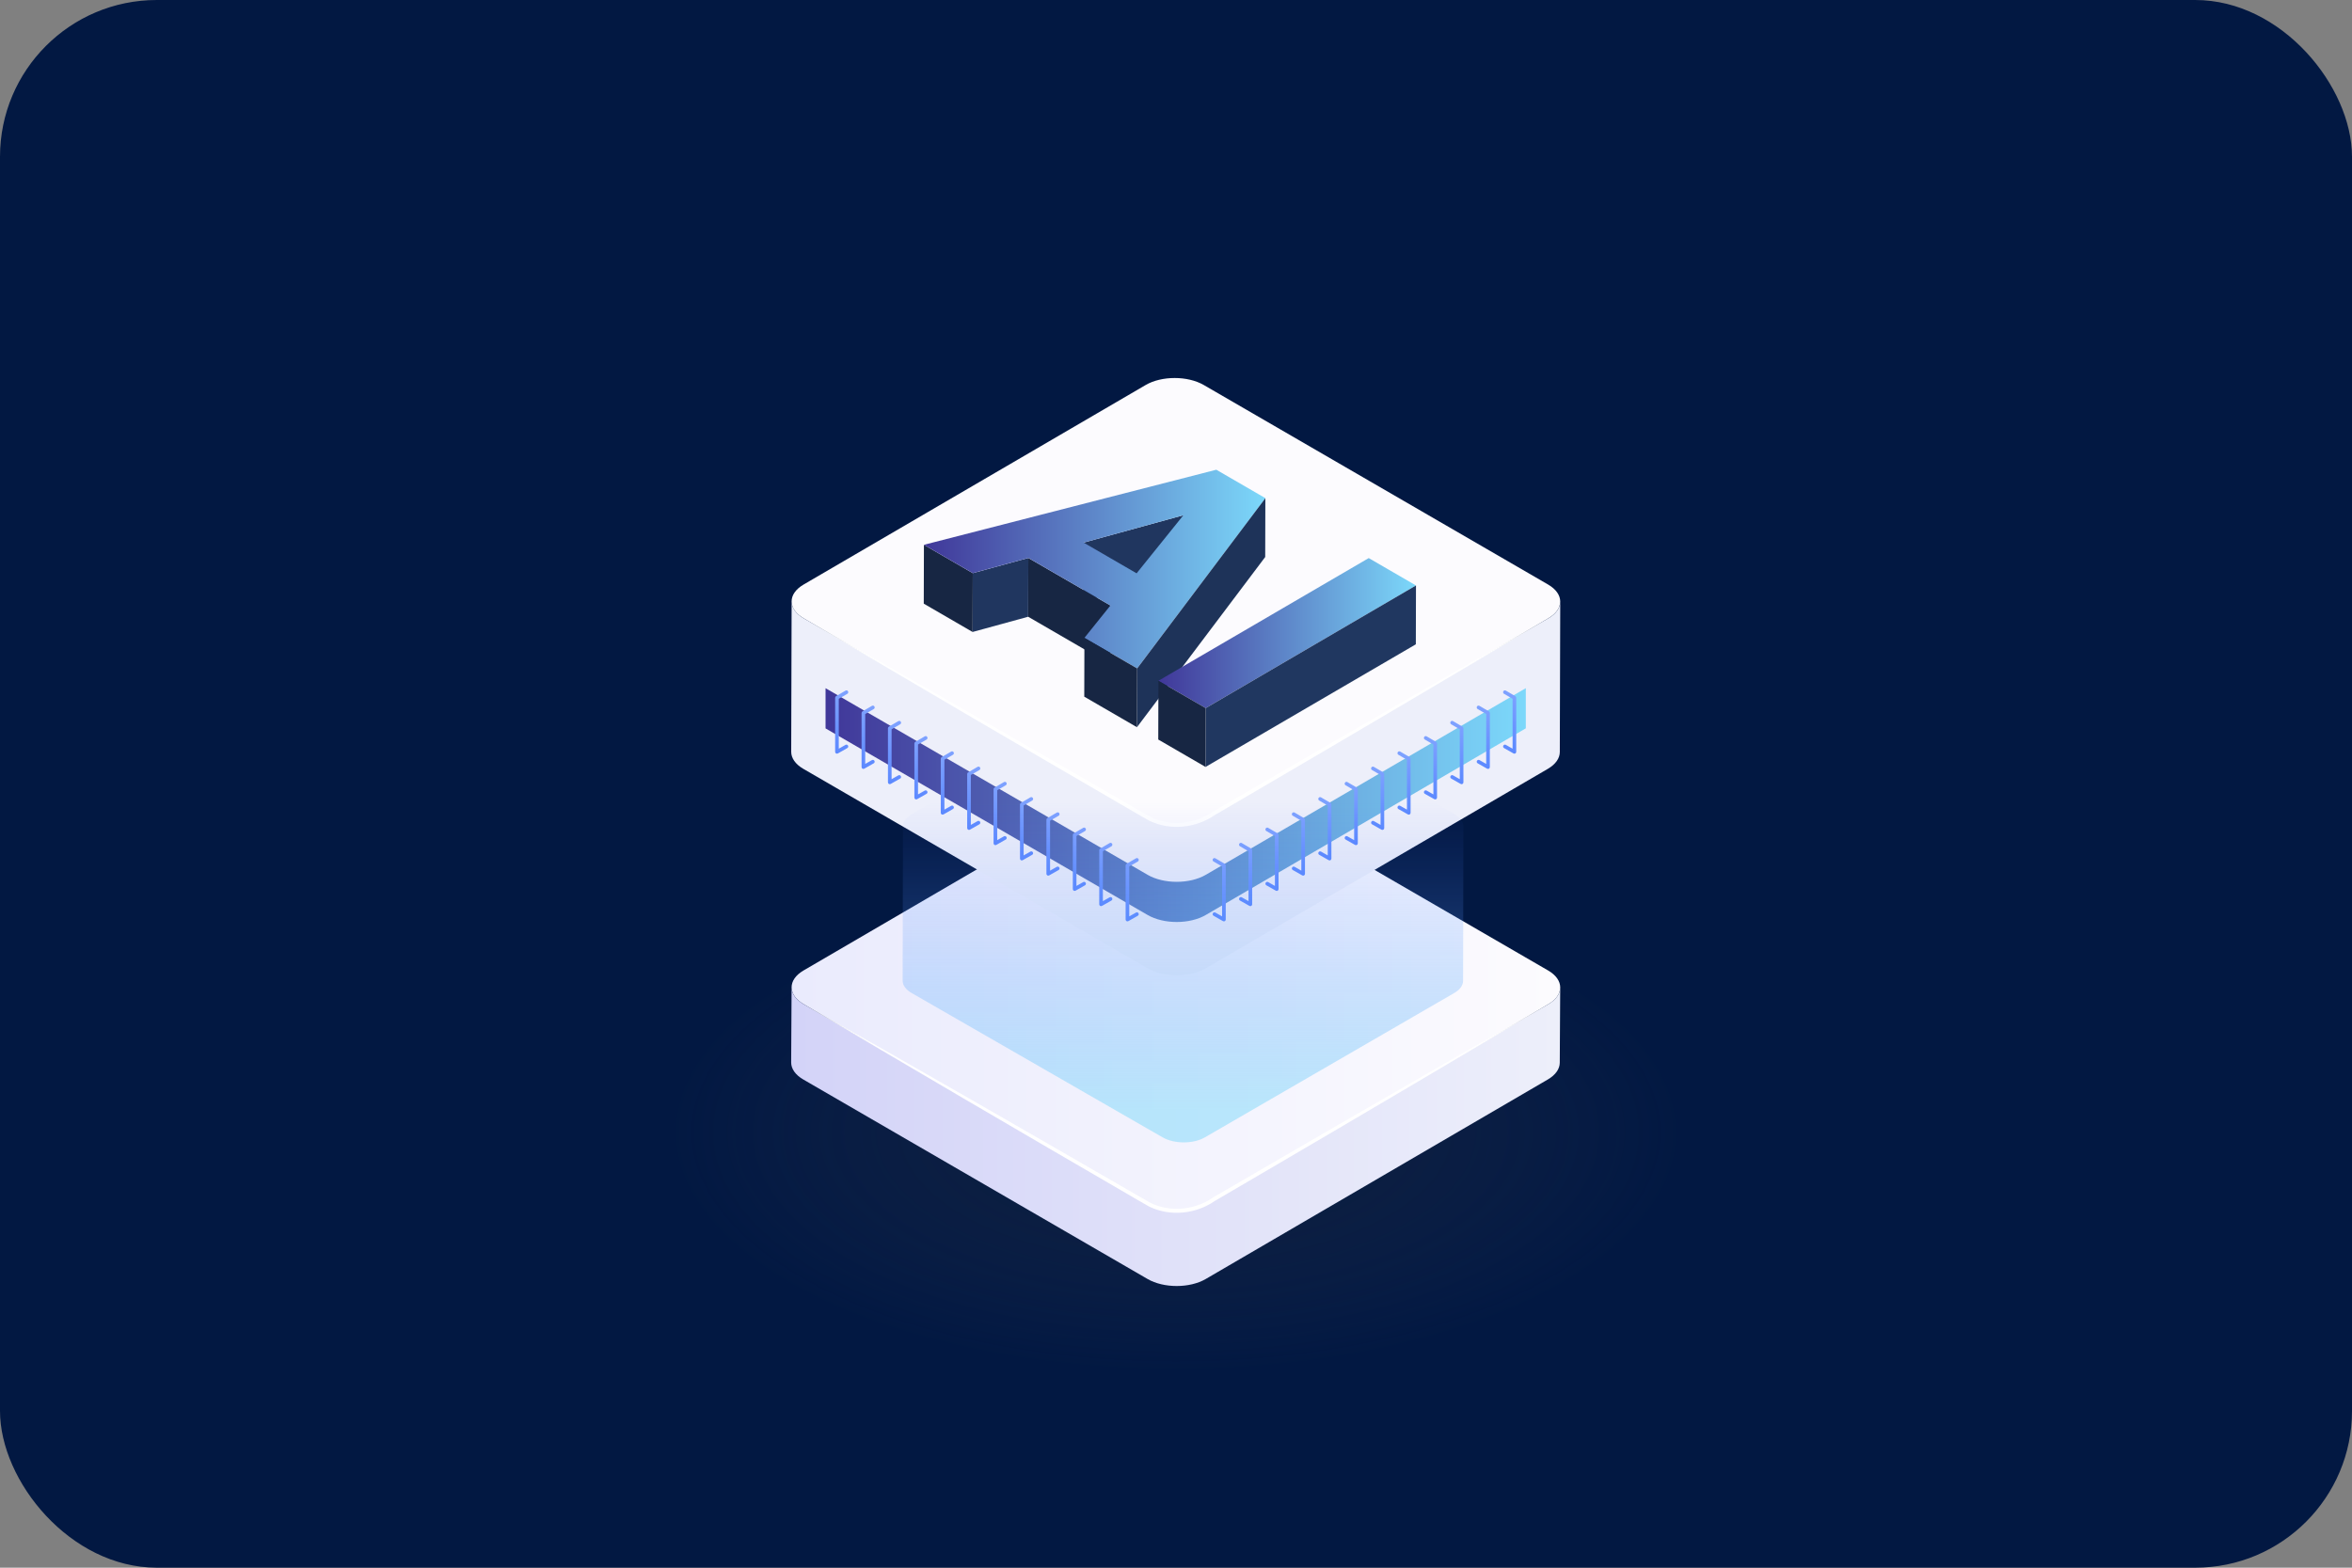
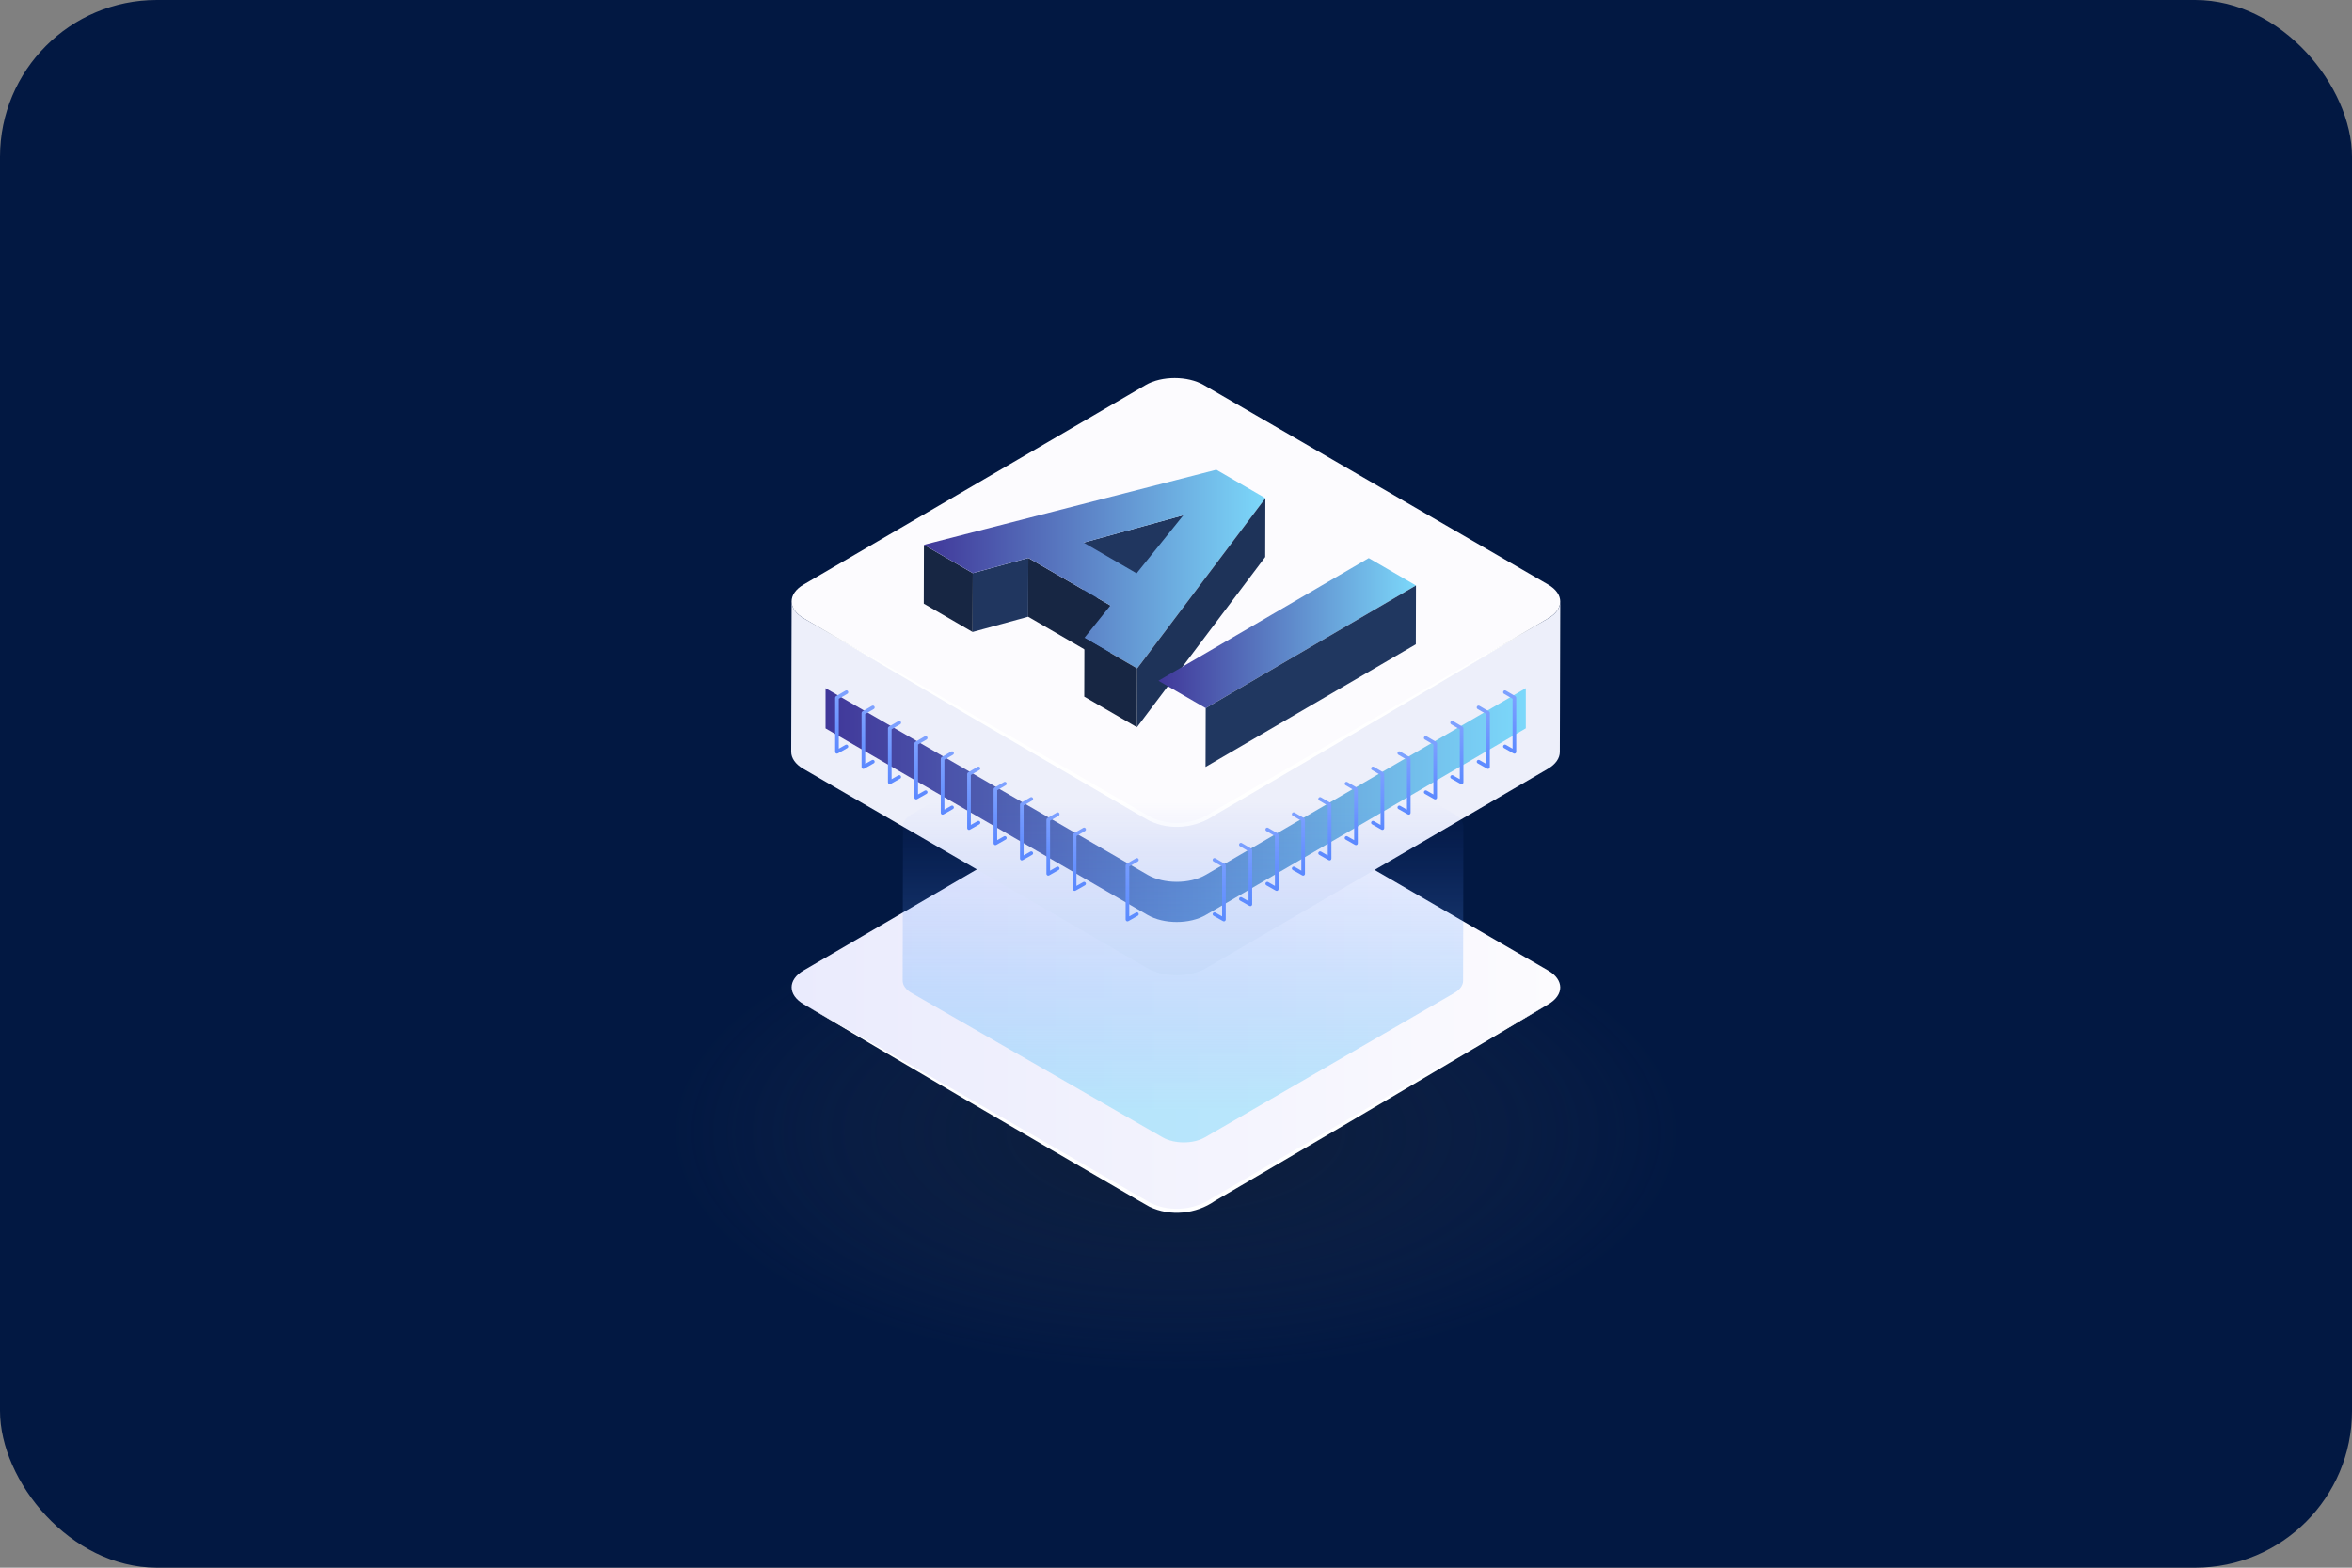
<svg xmlns="http://www.w3.org/2000/svg" width="600" height="400" viewBox="0 0 600 400" fill="none">
  <rect x="0" y="0" width="600" height="400" fill="#808080" stroke="none" />
  <rect width="600" height="400" rx="40" fill="#021842" />
  <path d="M299.995 361C382.835 361 449.99 329.219 449.99 290.016C449.99 250.813 382.835 219.032 299.995 219.032C217.155 219.032 150 250.813 150 290.016C150 329.219 217.155 361 299.995 361Z" fill="url(#paint0_radial_5323_11705)" />
  <path d="M394.918 247.615C399.032 249.999 399.052 253.855 394.969 256.239L307.706 307.143C303.623 309.528 296.983 309.528 292.87 307.143L205.042 256.239C200.928 253.855 200.908 249.999 204.991 247.615L292.253 196.711C296.336 194.326 302.977 194.326 307.09 196.711L394.918 247.615Z" fill="url(#paint1_linear_5323_11705)" />
-   <path d="M394.958 256.239L307.696 307.143C303.613 309.528 296.973 309.528 292.86 307.143L205.031 256.239C202.96 255.042 201.929 253.469 201.939 251.896L201.828 271.093C201.828 272.666 202.859 274.239 204.92 275.436L292.748 326.34C296.862 328.725 303.502 328.725 307.585 326.34L394.847 275.436C396.879 274.249 397.889 272.707 397.899 271.154L398.011 251.957C398.011 253.51 396.99 255.052 394.958 256.239Z" fill="url(#paint2_linear_5323_11705)" />
  <path d="M394.958 256.239C374.108 268.699 345.536 285.562 324.585 297.829C322.382 299.128 311.85 305.276 309.889 306.433C305.079 309.771 298.55 310.451 293.223 307.894C291.182 306.768 289.272 305.611 287.301 304.475C261.801 289.661 230.43 271.327 205.031 256.229C230.774 270.769 262.226 288.86 287.776 303.633C289.737 304.749 291.717 305.946 293.658 307.001C298.671 309.365 304.846 308.736 309.384 305.581C311.304 304.465 321.957 298.275 324.11 297.027C345.081 284.832 373.855 268.232 394.948 256.239H394.958Z" fill="white" />
  <path d="M394.918 149.144C399.031 151.529 399.051 155.384 394.968 157.769L307.706 208.673C303.623 211.057 296.983 211.057 292.869 208.673L205.041 157.779C200.928 155.394 200.908 151.539 204.991 149.154L292.253 98.24C296.336 95.856 302.976 95.856 307.09 98.24L394.918 149.144Z" fill="url(#paint3_linear_5323_11705)" />
  <path d="M394.958 157.779L307.696 208.683C303.613 211.067 296.973 211.067 292.859 208.683L205.041 157.779C202.97 156.581 201.939 155.009 201.949 153.436L201.838 191.83C201.838 193.402 202.869 194.975 204.93 196.172L292.758 247.077C296.872 249.461 303.512 249.461 307.595 247.077L394.857 196.172C396.889 194.985 397.899 193.443 397.909 191.891L398.021 153.497C398.021 155.049 397 156.592 394.968 157.779H394.958Z" fill="url(#paint4_linear_5323_11705)" />
  <path d="M389.238 175.585V185.833L307.595 233.46C303.502 235.845 296.872 235.845 292.758 233.46L210.6 185.854V175.596L292.758 223.212C296.872 225.597 303.502 225.597 307.595 223.212L389.238 175.585Z" fill="url(#paint5_linear_5323_11705)" />
  <path d="M301.895 131.459L301.845 146.466L276.396 153.447L276.436 138.45L301.895 131.459Z" fill="#20365F" />
  <path d="M262.327 142.367L262.287 157.363L248.107 161.249L248.157 146.243L262.327 142.367Z" fill="#20365F" />
  <path d="M248.157 146.243L248.107 161.249L235.655 154.025L235.696 139.019L248.157 146.243Z" fill="#172643" />
  <path d="M283.268 154.492L283.218 169.498L262.287 157.363L262.327 142.367L283.268 154.492Z" fill="#172643" />
  <path d="M322.796 127.117L290.091 170.543L276.638 162.751L283.268 154.492L262.337 142.357L248.157 146.233L235.696 139.008L310.284 119.852L322.806 127.107L322.796 127.117ZM276.436 138.45L289.949 146.283L301.885 131.459L276.436 138.45Z" fill="url(#paint6_linear_5323_11705)" />
  <path d="M322.796 127.117L322.756 142.123L290.04 185.549L290.091 170.553L322.796 127.117Z" fill="#1E3359" />
  <path d="M290.09 170.554L290.04 185.55L276.598 177.757L276.638 162.751L290.09 170.554Z" fill="#172643" />
  <path d="M361.222 149.388L307.575 180.68L295.518 173.699L349.165 142.397L361.222 149.388Z" fill="url(#paint7_linear_5323_11705)" />
  <path d="M361.222 149.388L361.182 164.395L307.535 195.686L307.575 180.679L361.222 149.388Z" fill="#203760" />
-   <path d="M307.575 180.679L307.535 195.686L295.477 188.695L295.518 173.699L307.575 180.679Z" fill="#172643" />
  <path d="M213.511 192.307C213.43 192.307 213.349 192.286 213.279 192.246C213.137 192.165 213.046 192.002 213.046 191.84V178.031C213.046 177.869 213.137 177.706 213.279 177.625L215.694 176.215C215.916 176.083 216.199 176.154 216.331 176.387C216.462 176.61 216.381 176.905 216.159 177.026L213.976 178.295V191.028L215.694 190.054C215.916 189.922 216.21 190.004 216.331 190.237C216.462 190.46 216.381 190.754 216.149 190.876L213.733 192.246C213.663 192.286 213.582 192.307 213.501 192.307H213.511Z" fill="url(#paint8_linear_5323_11705)" />
  <path d="M220.252 196.193C220.171 196.193 220.091 196.173 220.02 196.132C219.878 196.051 219.787 195.889 219.787 195.726V181.917C219.787 181.755 219.878 181.592 220.02 181.511L222.435 180.101C222.658 179.969 222.941 180.04 223.072 180.273C223.203 180.497 223.123 180.791 222.9 180.913L220.717 182.181V194.915L222.435 193.941C222.658 193.809 222.951 193.89 223.072 194.123C223.203 194.346 223.123 194.641 222.89 194.762L220.475 196.132C220.404 196.173 220.323 196.193 220.242 196.193H220.252Z" fill="url(#paint9_linear_5323_11705)" />
  <path d="M226.983 200.09C226.903 200.09 226.822 200.069 226.751 200.029C226.61 199.947 226.519 199.785 226.519 199.623V185.814C226.519 185.651 226.61 185.489 226.751 185.408L229.167 183.997C229.389 183.866 229.672 183.937 229.803 184.17C229.935 184.393 229.854 184.687 229.631 184.809L227.448 186.077V198.811L229.167 197.837C229.389 197.705 229.682 197.786 229.803 198.02C229.935 198.243 229.854 198.537 229.621 198.659L227.206 200.029C227.135 200.069 227.054 200.09 226.973 200.09H226.983Z" fill="url(#paint10_linear_5323_11705)" />
  <path d="M233.725 203.975C233.644 203.975 233.563 203.955 233.492 203.914C233.351 203.833 233.26 203.671 233.26 203.509V189.699C233.26 189.537 233.351 189.375 233.492 189.293L235.908 187.883C236.13 187.751 236.413 187.822 236.544 188.056C236.676 188.279 236.595 188.573 236.373 188.695L234.19 189.963V202.697L235.908 201.723C236.13 201.591 236.423 201.672 236.544 201.905C236.676 202.129 236.595 202.423 236.363 202.545L233.947 203.914C233.876 203.955 233.795 203.975 233.715 203.975H233.725Z" fill="url(#paint11_linear_5323_11705)" />
  <path d="M240.456 207.861C240.375 207.861 240.294 207.841 240.223 207.801C240.082 207.719 239.991 207.557 239.991 207.395V193.586C239.991 193.423 240.082 193.261 240.223 193.18L242.639 191.769C242.861 191.637 243.154 191.709 243.276 191.942C243.407 192.165 243.326 192.459 243.104 192.581L240.921 193.849V206.583L242.639 205.609C242.861 205.477 243.154 205.558 243.276 205.792C243.407 206.015 243.326 206.309 243.094 206.431L240.678 207.801C240.607 207.841 240.527 207.861 240.446 207.861H240.456Z" fill="url(#paint12_linear_5323_11705)" />
  <path d="M247.197 211.757C247.116 211.757 247.035 211.737 246.965 211.697C246.823 211.615 246.732 211.453 246.732 211.291V197.482C246.732 197.309 246.823 197.157 246.965 197.076L249.38 195.665C249.603 195.533 249.896 195.604 250.017 195.838C250.148 196.061 250.067 196.355 249.845 196.477L247.662 197.745V210.479L249.38 209.505C249.603 209.373 249.896 209.454 250.017 209.688C250.148 209.911 250.067 210.205 249.835 210.327L247.419 211.697C247.349 211.737 247.268 211.757 247.187 211.757H247.197Z" fill="url(#paint13_linear_5323_11705)" />
  <path d="M253.928 215.644C253.847 215.644 253.766 215.623 253.696 215.583C253.554 215.502 253.463 215.339 253.463 215.177V201.368C253.463 201.195 253.554 201.043 253.696 200.962L256.111 199.552C256.333 199.42 256.627 199.491 256.748 199.724C256.879 199.947 256.798 200.242 256.576 200.363L254.393 201.632V214.365L256.111 213.391C256.333 213.259 256.627 213.34 256.748 213.574C256.879 213.797 256.798 214.091 256.566 214.213L254.15 215.583C254.08 215.623 253.999 215.644 253.918 215.644H253.928Z" fill="url(#paint14_linear_5323_11705)" />
  <path d="M260.669 219.54C260.588 219.54 260.508 219.519 260.437 219.479C260.295 219.398 260.204 219.235 260.204 219.073V205.264C260.204 205.091 260.295 204.939 260.437 204.858L262.852 203.448C263.075 203.316 263.358 203.387 263.489 203.62C263.62 203.843 263.54 204.138 263.317 204.259L261.134 205.528V218.261L262.852 217.287C263.075 217.155 263.368 217.236 263.489 217.47C263.62 217.693 263.54 217.987 263.307 218.109L260.892 219.479C260.821 219.519 260.74 219.54 260.659 219.54H260.669Z" fill="url(#paint15_linear_5323_11705)" />
  <path d="M267.411 223.425C267.33 223.425 267.249 223.405 267.178 223.365C267.037 223.283 266.946 223.121 266.946 222.959V209.15C266.946 208.977 267.037 208.825 267.178 208.744L269.594 207.333C269.816 207.201 270.109 207.272 270.231 207.506C270.362 207.729 270.281 208.023 270.059 208.145L267.876 209.413V222.147L269.594 221.173C269.816 221.041 270.109 221.122 270.231 221.356C270.362 221.579 270.281 221.873 270.049 221.995L267.633 223.365C267.562 223.405 267.481 223.425 267.401 223.425H267.411Z" fill="url(#paint16_linear_5323_11705)" />
  <path d="M274.142 227.322C274.061 227.322 273.98 227.302 273.909 227.261C273.768 227.18 273.677 227.018 273.677 226.855V213.046C273.677 212.874 273.768 212.721 273.909 212.64L276.325 211.23C276.547 211.098 276.83 211.169 276.961 211.402C277.093 211.626 277.012 211.92 276.79 212.042L274.607 213.31V226.043L276.325 225.069C276.547 224.938 276.84 225.019 276.961 225.252C277.093 225.475 277.012 225.77 276.78 225.891L274.364 227.261C274.293 227.302 274.212 227.322 274.132 227.322H274.142Z" fill="url(#paint17_linear_5323_11705)" />
-   <path d="M280.883 231.208C280.802 231.208 280.721 231.188 280.651 231.147C280.509 231.066 280.418 230.904 280.418 230.741V216.932C280.418 216.76 280.509 216.608 280.651 216.526L283.066 215.116C283.289 214.984 283.572 215.055 283.703 215.289C283.834 215.512 283.753 215.806 283.531 215.928L281.348 217.196V229.93L283.066 228.956C283.289 228.824 283.582 228.905 283.703 229.138C283.834 229.362 283.753 229.656 283.521 229.778L281.105 231.147C281.035 231.188 280.954 231.208 280.873 231.208H280.883Z" fill="url(#paint18_linear_5323_11705)" />
  <path d="M287.614 235.094C287.533 235.094 287.453 235.074 287.382 235.034C287.24 234.952 287.149 234.79 287.149 234.628V220.818C287.149 220.646 287.24 220.494 287.382 220.413L289.797 219.002C290.02 218.87 290.303 218.941 290.434 219.175C290.566 219.398 290.485 219.692 290.262 219.814L288.079 221.082V233.816L289.797 232.842C290.02 232.71 290.313 232.791 290.434 233.025C290.566 233.248 290.485 233.542 290.252 233.664L287.837 235.034C287.766 235.074 287.685 235.094 287.604 235.094H287.614Z" fill="url(#paint19_linear_5323_11705)" />
  <path d="M386.327 192.307C386.408 192.307 386.489 192.286 386.56 192.246C386.701 192.165 386.792 192.002 386.792 191.84V178.031C386.792 177.869 386.701 177.706 386.56 177.625L384.144 176.215C383.922 176.083 383.629 176.154 383.507 176.387C383.376 176.61 383.457 176.905 383.679 177.026L385.862 178.295V191.028L384.144 190.054C383.922 189.922 383.629 190.004 383.507 190.237C383.376 190.46 383.457 190.754 383.689 190.876L386.105 192.246C386.176 192.286 386.256 192.307 386.337 192.307H386.327Z" fill="url(#paint20_linear_5323_11705)" />
  <path d="M379.596 196.193C379.677 196.193 379.758 196.173 379.828 196.132C379.97 196.051 380.061 195.889 380.061 195.726V181.917C380.061 181.755 379.97 181.592 379.828 181.511L377.413 180.101C377.191 179.969 376.908 180.04 376.776 180.273C376.645 180.497 376.726 180.791 376.948 180.913L379.131 182.181V194.915L377.413 193.941C377.191 193.809 376.897 193.89 376.776 194.123C376.645 194.346 376.726 194.641 376.958 194.762L379.374 196.132C379.444 196.173 379.525 196.193 379.606 196.193H379.596Z" fill="url(#paint21_linear_5323_11705)" />
  <path d="M372.855 200.09C372.936 200.09 373.017 200.069 373.087 200.029C373.229 199.947 373.32 199.785 373.32 199.623V185.814C373.32 185.651 373.229 185.489 373.087 185.408L370.672 183.997C370.45 183.866 370.156 183.937 370.035 184.17C369.904 184.393 369.985 184.687 370.207 184.809L372.39 186.077V198.811L370.672 197.837C370.45 197.705 370.156 197.786 370.035 198.02C369.904 198.243 369.985 198.537 370.217 198.659L372.633 200.029C372.703 200.069 372.784 200.09 372.865 200.09H372.855Z" fill="url(#paint22_linear_5323_11705)" />
  <path d="M366.124 203.975C366.205 203.975 366.286 203.955 366.356 203.914C366.498 203.833 366.589 203.671 366.589 203.509V189.699C366.589 189.537 366.498 189.375 366.356 189.293L363.941 187.883C363.718 187.751 363.425 187.822 363.304 188.056C363.173 188.279 363.253 188.573 363.476 188.695L365.659 189.963V202.697L363.941 201.723C363.718 201.591 363.425 201.672 363.304 201.905C363.173 202.129 363.253 202.423 363.486 202.545L365.901 203.914C365.972 203.955 366.053 203.975 366.134 203.975H366.124Z" fill="url(#paint23_linear_5323_11705)" />
  <path d="M359.383 207.861C359.463 207.861 359.544 207.841 359.615 207.801C359.757 207.719 359.848 207.557 359.848 207.395V193.586C359.848 193.423 359.757 193.261 359.615 193.18L357.2 191.769C356.977 191.637 356.684 191.709 356.563 191.942C356.431 192.165 356.512 192.459 356.735 192.581L358.918 193.849V206.583L357.2 205.609C356.977 205.477 356.684 205.558 356.563 205.792C356.431 206.015 356.512 206.309 356.745 206.431L359.16 207.801C359.231 207.841 359.312 207.861 359.393 207.861H359.383Z" fill="url(#paint24_linear_5323_11705)" />
  <path d="M352.651 211.757C352.732 211.757 352.813 211.737 352.884 211.697C353.025 211.615 353.116 211.453 353.116 211.291V197.482C353.116 197.309 353.025 197.157 352.884 197.076L350.468 195.665C350.246 195.533 349.963 195.604 349.832 195.838C349.7 196.061 349.781 196.355 350.003 196.477L352.186 197.745V210.479L350.468 209.505C350.246 209.373 349.953 209.454 349.832 209.688C349.7 209.911 349.781 210.205 350.014 210.327L352.429 211.697C352.5 211.737 352.581 211.757 352.661 211.757H352.651Z" fill="url(#paint25_linear_5323_11705)" />
  <path d="M345.91 215.644C345.991 215.644 346.072 215.623 346.143 215.583C346.284 215.502 346.375 215.339 346.375 215.177V201.368C346.375 201.195 346.284 201.043 346.143 200.962L343.727 199.552C343.505 199.42 343.222 199.491 343.09 199.724C342.959 199.947 343.04 200.242 343.262 200.363L345.445 201.632V214.365L343.727 213.391C343.505 213.259 343.212 213.34 343.09 213.574C342.959 213.797 343.04 214.091 343.272 214.213L345.688 215.583C345.759 215.623 345.839 215.644 345.92 215.644H345.91Z" fill="url(#paint26_linear_5323_11705)" />
  <path d="M339.179 219.54C339.26 219.54 339.341 219.519 339.411 219.479C339.553 219.398 339.644 219.235 339.644 219.073V205.264C339.644 205.091 339.553 204.939 339.411 204.858L336.996 203.448C336.774 203.316 336.491 203.387 336.359 203.62C336.228 203.843 336.309 204.138 336.531 204.259L338.714 205.528V218.261L336.996 217.287C336.774 217.155 336.48 217.236 336.359 217.47C336.228 217.693 336.309 217.987 336.541 218.109L338.957 219.479C339.027 219.519 339.108 219.54 339.189 219.54H339.179Z" fill="url(#paint27_linear_5323_11705)" />
  <path d="M332.438 223.425C332.519 223.425 332.599 223.405 332.67 223.365C332.812 223.283 332.903 223.121 332.903 222.959V209.15C332.903 208.977 332.812 208.825 332.67 208.744L330.255 207.333C330.032 207.201 329.749 207.272 329.618 207.506C329.487 207.729 329.567 208.023 329.79 208.145L331.973 209.413V222.147L330.255 221.173C330.032 221.041 329.739 221.122 329.618 221.356C329.487 221.579 329.567 221.873 329.8 221.995L332.215 223.365C332.286 223.405 332.367 223.425 332.448 223.425H332.438Z" fill="url(#paint28_linear_5323_11705)" />
  <path d="M325.697 227.322C325.777 227.322 325.858 227.302 325.929 227.261C326.071 227.18 326.161 227.018 326.161 226.855V213.046C326.161 212.874 326.071 212.721 325.929 212.64L323.513 211.23C323.291 211.098 323.008 211.169 322.877 211.402C322.745 211.626 322.826 211.92 323.049 212.042L325.232 213.31V226.043L323.513 225.069C323.291 224.938 322.998 225.019 322.877 225.252C322.745 225.475 322.826 225.77 323.059 225.891L325.474 227.261C325.545 227.302 325.626 227.322 325.707 227.322H325.697Z" fill="url(#paint29_linear_5323_11705)" />
  <path d="M318.966 231.208C319.046 231.208 319.127 231.188 319.198 231.147C319.34 231.066 319.431 230.904 319.431 230.741V216.932C319.431 216.76 319.34 216.608 319.198 216.526L316.783 215.116C316.56 214.984 316.277 215.055 316.146 215.289C316.014 215.512 316.095 215.806 316.318 215.928L318.501 217.196V229.93L316.783 228.956C316.56 228.824 316.267 228.905 316.146 229.138C316.014 229.362 316.095 229.656 316.328 229.778L318.743 231.147C318.814 231.188 318.895 231.208 318.976 231.208H318.966Z" fill="url(#paint30_linear_5323_11705)" />
  <path d="M312.224 235.094C312.305 235.094 312.386 235.074 312.457 235.034C312.598 234.952 312.689 234.79 312.689 234.628V220.818C312.689 220.646 312.598 220.494 312.457 220.413L310.041 219.002C309.819 218.87 309.526 218.941 309.404 219.175C309.273 219.398 309.354 219.692 309.576 219.814L311.759 221.082V233.816L310.041 232.842C309.819 232.71 309.526 232.791 309.404 233.025C309.273 233.248 309.354 233.542 309.586 233.664L312.002 235.034C312.073 235.074 312.153 235.094 312.234 235.094H312.224Z" fill="url(#paint31_linear_5323_11705)" />
  <path d="M394.958 157.779C374.108 170.239 345.536 187.102 324.585 199.369C322.382 200.668 311.85 206.816 309.889 207.973C305.079 211.311 298.55 211.991 293.223 209.434C291.182 208.308 289.272 207.151 287.301 206.015C261.801 191.201 230.43 172.867 205.031 157.769C230.774 172.309 262.226 190.4 287.776 205.173C289.737 206.289 291.717 207.486 293.658 208.541C298.671 210.905 304.846 210.276 309.384 207.121C311.304 206.005 321.957 199.815 324.11 198.567C345.081 186.372 373.855 169.772 394.948 157.779H394.958Z" fill="white" />
  <path d="M373.31 211.098C373.411 209.891 372.673 208.663 371.066 207.739L307.019 170.898C304.017 169.173 299.176 169.173 296.205 170.898L232.572 207.739C231.087 208.602 230.349 209.728 230.349 210.854C230.349 210.854 230.349 210.854 230.349 210.844L230.268 250.202C230.268 251.338 231.016 252.475 232.522 253.347L296.569 290.189C299.57 291.914 304.412 291.914 307.383 290.189L371.015 253.347C372.491 252.495 373.239 251.369 373.239 250.243L373.32 210.885C373.32 210.956 373.31 211.027 373.299 211.098H373.31Z" fill="url(#paint32_linear_5323_11705)" />
  <defs>
    <radialGradient id="paint0_radial_5323_11705" cx="0" cy="0" r="1" gradientUnits="userSpaceOnUse" gradientTransform="translate(299.995 288.883) scale(197.133 93.015)">
      <stop stop-color="#19202C" stop-opacity="0.5" />
      <stop offset="0.24" stop-color="#232D3E" stop-opacity="0.29" />
      <stop offset="0.66" stop-color="#314058" stop-opacity="0" />
    </radialGradient>
    <linearGradient id="paint1_linear_5323_11705" x1="201.939" y1="251.927" x2="398.011" y2="251.927" gradientUnits="userSpaceOnUse">
      <stop stop-color="#EAEBFD" />
      <stop offset="1" stop-color="#FCFBFE" />
    </linearGradient>
    <linearGradient id="paint2_linear_5323_11705" x1="201.828" y1="290.016" x2="398.011" y2="290.016" gradientUnits="userSpaceOnUse">
      <stop stop-color="#D3D3F8" />
      <stop offset="1" stop-color="#EDEFFA" />
    </linearGradient>
    <linearGradient id="paint3_linear_5323_11705" x1="150" y1="153.466" x2="151.011" y2="153.466" gradientUnits="userSpaceOnUse">
      <stop stop-color="#EAEBFD" />
      <stop offset="1" stop-color="#FCFBFE" />
    </linearGradient>
    <linearGradient id="paint4_linear_5323_11705" x1="150" y1="201.144" x2="151.011" y2="201.144" gradientUnits="userSpaceOnUse">
      <stop stop-color="#D3D3F8" />
      <stop offset="1" stop-color="#EDEFFA" />
    </linearGradient>
    <linearGradient id="paint5_linear_5323_11705" x1="210.61" y1="205.416" x2="389.238" y2="205.416" gradientUnits="userSpaceOnUse">
      <stop stop-color="#403799" />
      <stop offset="1" stop-color="#7CD8FA" />
    </linearGradient>
    <linearGradient id="paint6_linear_5323_11705" x1="235.696" y1="145.208" x2="322.796" y2="145.208" gradientUnits="userSpaceOnUse">
      <stop stop-color="#403799" />
      <stop offset="1" stop-color="#7CD8FA" />
    </linearGradient>
    <linearGradient id="paint7_linear_5323_11705" x1="295.518" y1="161.544" x2="361.222" y2="161.544" gradientUnits="userSpaceOnUse">
      <stop stop-color="#403799" />
      <stop offset="1" stop-color="#7CD8FA" />
    </linearGradient>
    <linearGradient id="paint8_linear_5323_11705" x1="215.452" y1="177.412" x2="213.852" y2="192.184" gradientUnits="userSpaceOnUse">
      <stop stop-color="#7DA1FF" />
      <stop offset="1" stop-color="#5C89FF" />
    </linearGradient>
    <linearGradient id="paint9_linear_5323_11705" x1="222.193" y1="181.308" x2="220.594" y2="196.07" gradientUnits="userSpaceOnUse">
      <stop stop-color="#7DA1FF" />
      <stop offset="1" stop-color="#5C89FF" />
    </linearGradient>
    <linearGradient id="paint10_linear_5323_11705" x1="228.924" y1="185.195" x2="227.325" y2="199.956" gradientUnits="userSpaceOnUse">
      <stop stop-color="#7DA1FF" />
      <stop offset="1" stop-color="#5C89FF" />
    </linearGradient>
    <linearGradient id="paint11_linear_5323_11705" x1="235.665" y1="189.091" x2="234.066" y2="203.852" gradientUnits="userSpaceOnUse">
      <stop stop-color="#7DA1FF" />
      <stop offset="1" stop-color="#5C89FF" />
    </linearGradient>
    <linearGradient id="paint12_linear_5323_11705" x1="242.396" y1="192.977" x2="240.797" y2="207.738" gradientUnits="userSpaceOnUse">
      <stop stop-color="#7DA1FF" />
      <stop offset="1" stop-color="#5C89FF" />
    </linearGradient>
    <linearGradient id="paint13_linear_5323_11705" x1="249.138" y1="196.863" x2="247.539" y2="211.634" gradientUnits="userSpaceOnUse">
      <stop stop-color="#7DA1FF" />
      <stop offset="1" stop-color="#5C89FF" />
    </linearGradient>
    <linearGradient id="paint14_linear_5323_11705" x1="255.869" y1="200.759" x2="254.28" y2="215.521" gradientUnits="userSpaceOnUse">
      <stop stop-color="#7DA1FF" />
      <stop offset="1" stop-color="#5C89FF" />
    </linearGradient>
    <linearGradient id="paint15_linear_5323_11705" x1="262.61" y1="204.645" x2="261.011" y2="219.406" gradientUnits="userSpaceOnUse">
      <stop stop-color="#7DA1FF" />
      <stop offset="1" stop-color="#5C89FF" />
    </linearGradient>
    <linearGradient id="paint16_linear_5323_11705" x1="269.341" y1="208.541" x2="267.752" y2="223.302" gradientUnits="userSpaceOnUse">
      <stop stop-color="#7DA1FF" />
      <stop offset="1" stop-color="#5C89FF" />
    </linearGradient>
    <linearGradient id="paint17_linear_5323_11705" x1="276.082" y1="212.427" x2="274.483" y2="227.189" gradientUnits="userSpaceOnUse">
      <stop stop-color="#7DA1FF" />
      <stop offset="1" stop-color="#5C89FF" />
    </linearGradient>
    <linearGradient id="paint18_linear_5323_11705" x1="282.824" y1="216.313" x2="281.225" y2="231.085" gradientUnits="userSpaceOnUse">
      <stop stop-color="#7DA1FF" />
      <stop offset="1" stop-color="#5C89FF" />
    </linearGradient>
    <linearGradient id="paint19_linear_5323_11705" x1="289.555" y1="220.21" x2="287.956" y2="234.971" gradientUnits="userSpaceOnUse">
      <stop stop-color="#7DA1FF" />
      <stop offset="1" stop-color="#5C89FF" />
    </linearGradient>
    <linearGradient id="paint20_linear_5323_11705" x1="384.387" y1="177.412" x2="385.986" y2="192.184" gradientUnits="userSpaceOnUse">
      <stop stop-color="#7DA1FF" />
      <stop offset="1" stop-color="#5C89FF" />
    </linearGradient>
    <linearGradient id="paint21_linear_5323_11705" x1="377.655" y1="181.308" x2="379.255" y2="196.07" gradientUnits="userSpaceOnUse">
      <stop stop-color="#7DA1FF" />
      <stop offset="1" stop-color="#5C89FF" />
    </linearGradient>
    <linearGradient id="paint22_linear_5323_11705" x1="370.914" y1="185.195" x2="372.514" y2="199.956" gradientUnits="userSpaceOnUse">
      <stop stop-color="#7DA1FF" />
      <stop offset="1" stop-color="#5C89FF" />
    </linearGradient>
    <linearGradient id="paint23_linear_5323_11705" x1="364.183" y1="189.091" x2="365.782" y2="203.852" gradientUnits="userSpaceOnUse">
      <stop stop-color="#7DA1FF" />
      <stop offset="1" stop-color="#5C89FF" />
    </linearGradient>
    <linearGradient id="paint24_linear_5323_11705" x1="357.442" y1="192.977" x2="359.041" y2="207.738" gradientUnits="userSpaceOnUse">
      <stop stop-color="#7DA1FF" />
      <stop offset="1" stop-color="#5C89FF" />
    </linearGradient>
    <linearGradient id="paint25_linear_5323_11705" x1="350.711" y1="196.863" x2="352.3" y2="211.634" gradientUnits="userSpaceOnUse">
      <stop stop-color="#7DA1FF" />
      <stop offset="1" stop-color="#5C89FF" />
    </linearGradient>
    <linearGradient id="paint26_linear_5323_11705" x1="343.97" y1="200.759" x2="345.569" y2="215.521" gradientUnits="userSpaceOnUse">
      <stop stop-color="#7DA1FF" />
      <stop offset="1" stop-color="#5C89FF" />
    </linearGradient>
    <linearGradient id="paint27_linear_5323_11705" x1="337.228" y1="204.645" x2="338.827" y2="219.406" gradientUnits="userSpaceOnUse">
      <stop stop-color="#7DA1FF" />
      <stop offset="1" stop-color="#5C89FF" />
    </linearGradient>
    <linearGradient id="paint28_linear_5323_11705" x1="330.497" y1="208.541" x2="332.096" y2="223.302" gradientUnits="userSpaceOnUse">
      <stop stop-color="#7DA1FF" />
      <stop offset="1" stop-color="#5C89FF" />
    </linearGradient>
    <linearGradient id="paint29_linear_5323_11705" x1="323.756" y1="212.427" x2="325.355" y2="227.189" gradientUnits="userSpaceOnUse">
      <stop stop-color="#7DA1FF" />
      <stop offset="1" stop-color="#5C89FF" />
    </linearGradient>
    <linearGradient id="paint30_linear_5323_11705" x1="317.025" y1="216.313" x2="318.624" y2="231.085" gradientUnits="userSpaceOnUse">
      <stop stop-color="#7DA1FF" />
      <stop offset="1" stop-color="#5C89FF" />
    </linearGradient>
    <linearGradient id="paint31_linear_5323_11705" x1="310.284" y1="220.21" x2="311.883" y2="234.971" gradientUnits="userSpaceOnUse">
      <stop stop-color="#7DA1FF" />
      <stop offset="1" stop-color="#5C89FF" />
    </linearGradient>
    <linearGradient id="paint32_linear_5323_11705" x1="301.794" y1="204.574" x2="301.794" y2="282.954" gradientUnits="userSpaceOnUse">
      <stop stop-color="#406DFF" stop-opacity="0" />
      <stop offset="1" stop-color="#7CD8FA" stop-opacity="0.5" />
    </linearGradient>
  </defs>
</svg>